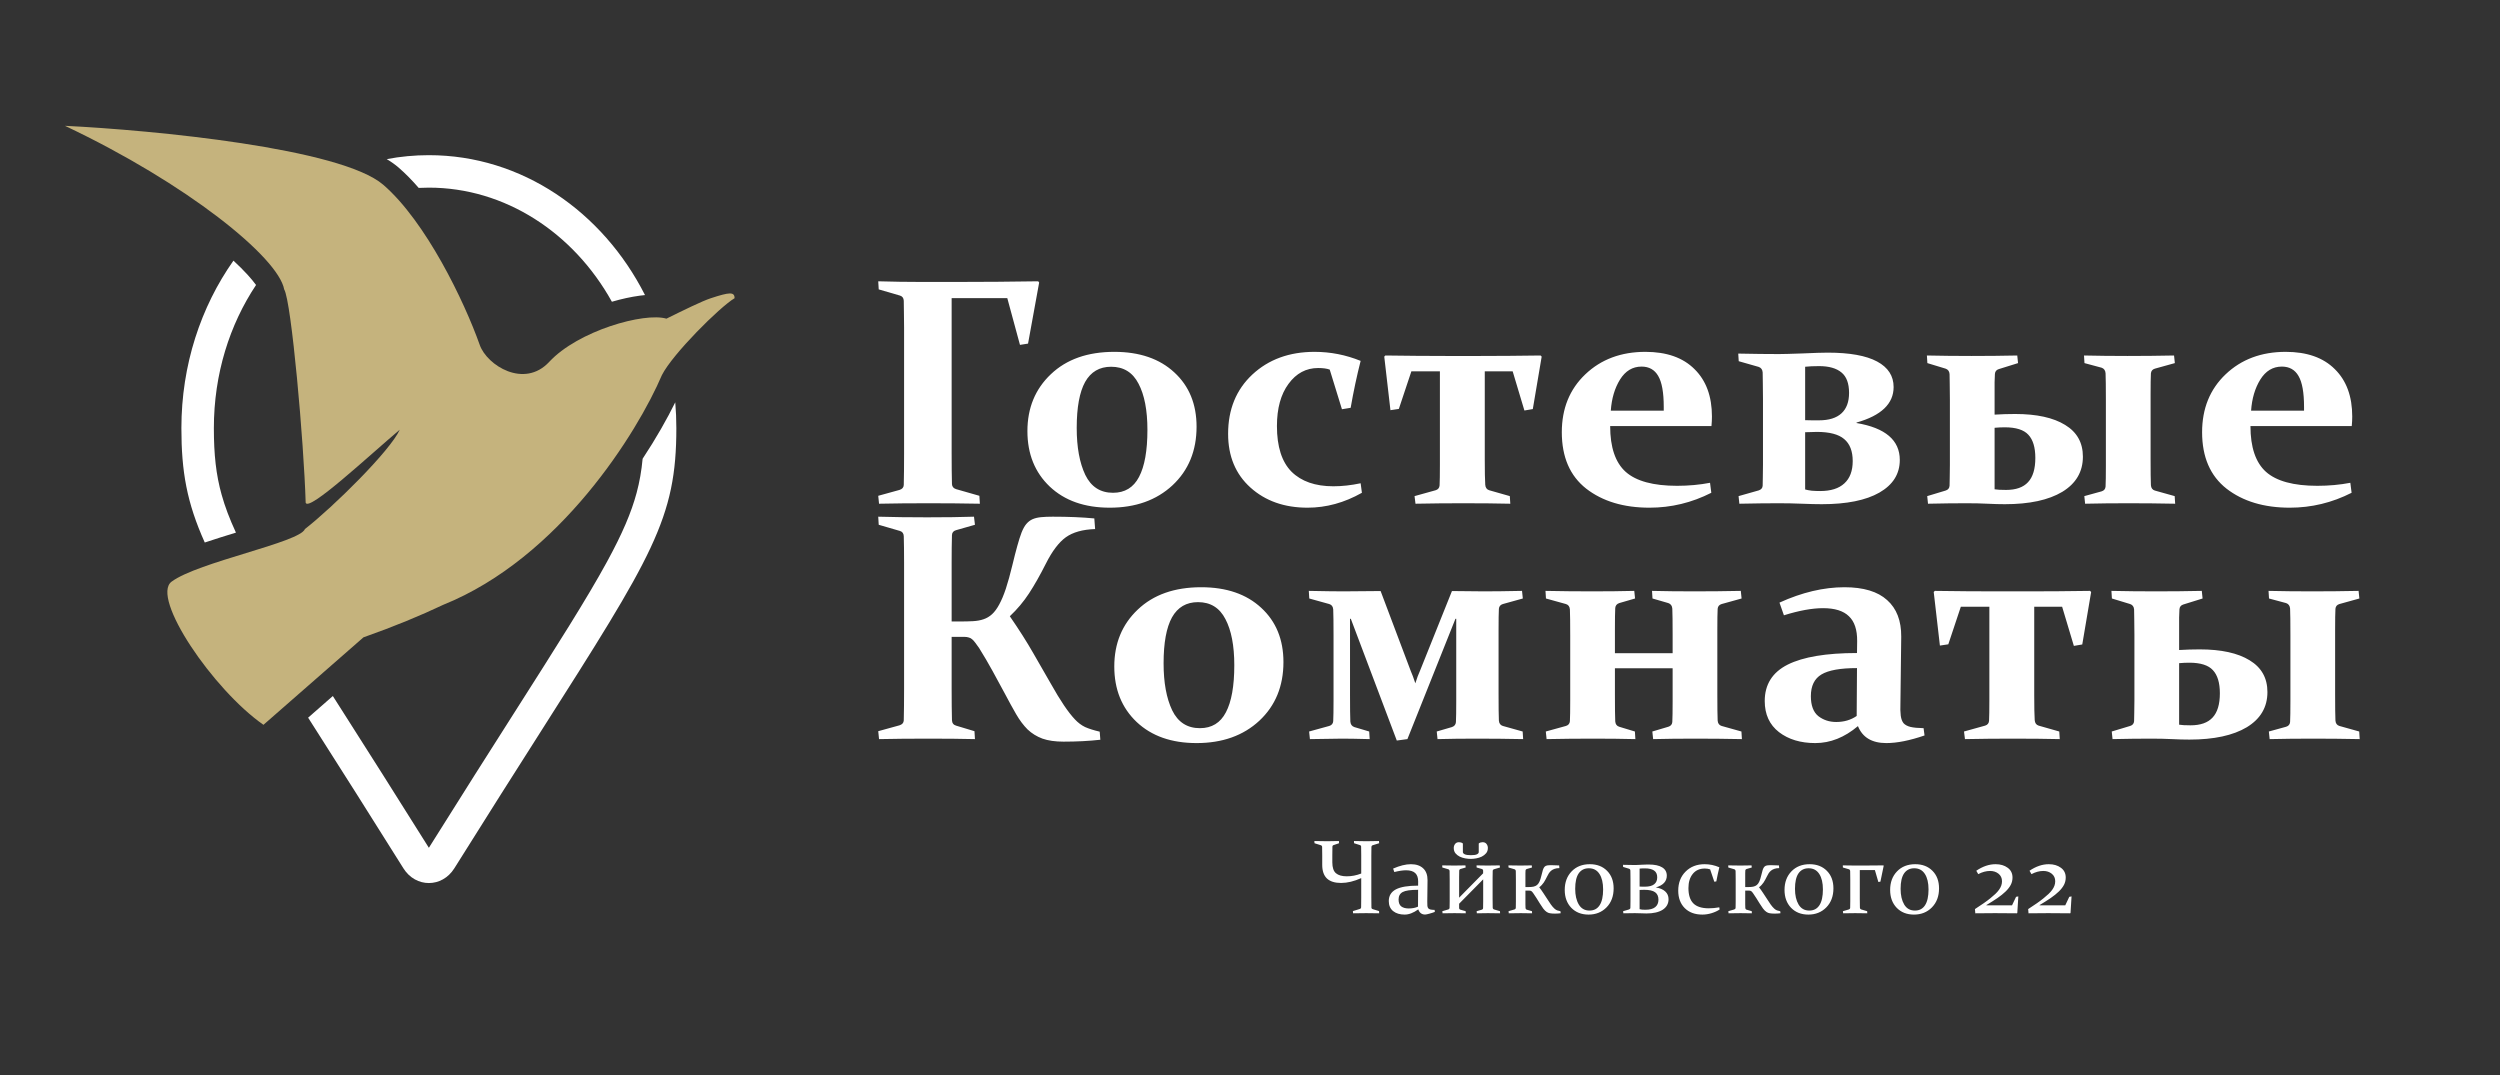
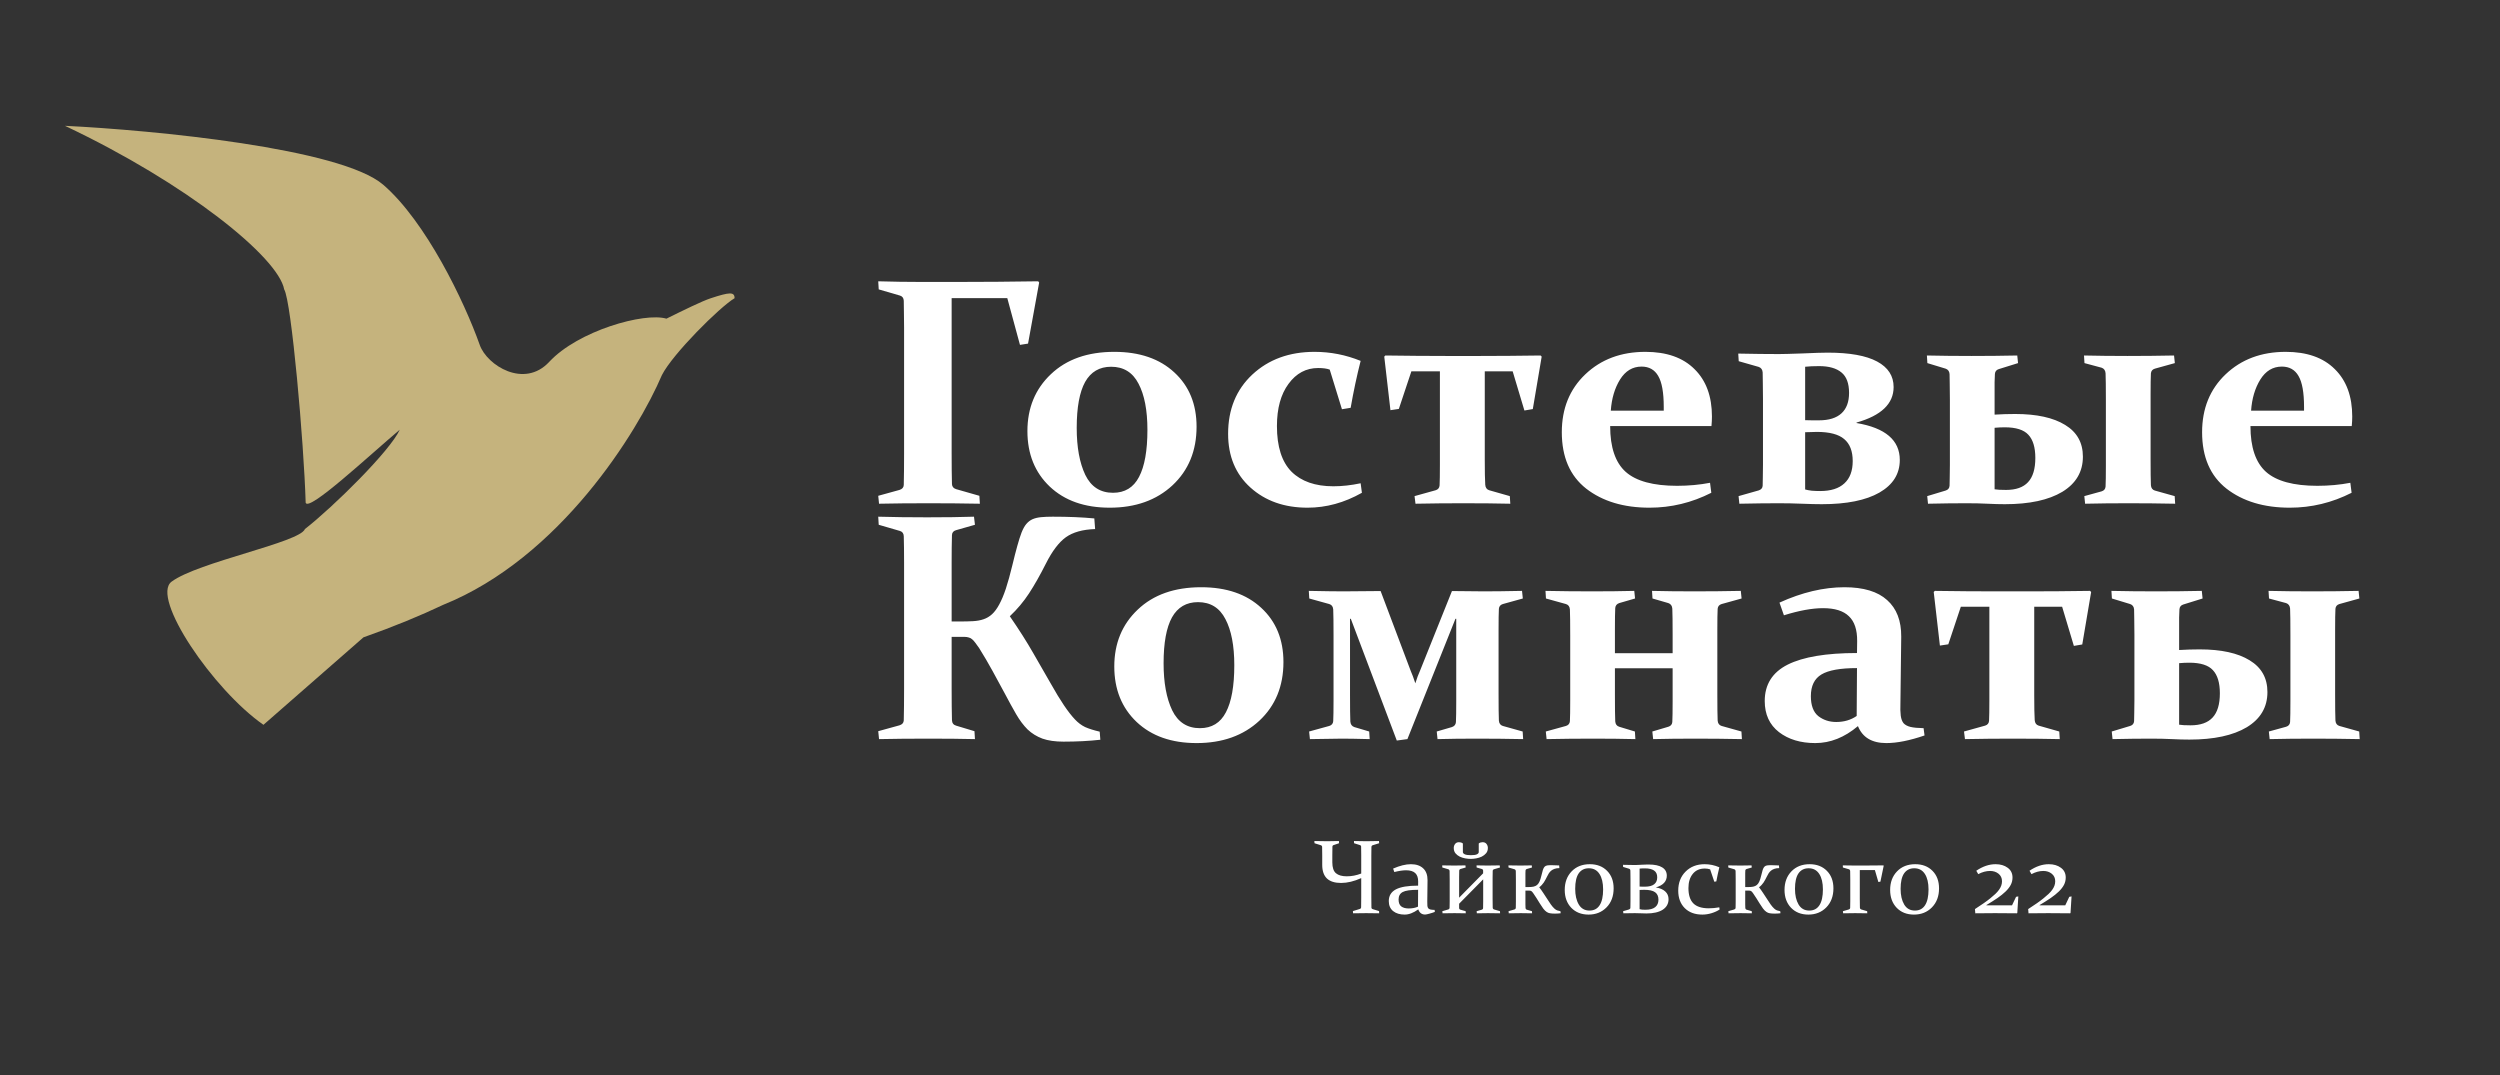
<svg xmlns="http://www.w3.org/2000/svg" width="616" height="265" viewBox="0 0 616 265" fill="none">
  <rect x="0" y="0" width="616" height="265" fill="#333333" stroke="none" />
  <path d="M328.284 210.756V212.482C328.284 213.76 328.581 214.653 329.173 215.161C329.774 215.669 330.667 215.923 331.852 215.923C333.045 215.923 334.23 215.694 335.406 215.237V210.756C335.406 209.935 335.398 209.22 335.381 208.61C335.373 208.399 335.262 208.268 335.051 208.217L333.642 207.772L333.616 207.227C334.64 207.26 335.66 207.277 336.676 207.277C337.683 207.277 338.716 207.26 339.774 207.227L339.824 207.772L338.225 208.268C338.03 208.335 337.929 208.479 337.92 208.699C337.903 209.258 337.895 209.96 337.895 210.807V221.103C337.895 222.101 337.903 222.943 337.92 223.629C337.929 223.824 338.043 223.955 338.263 224.022L339.799 224.492L339.824 225.038C338.707 225.013 337.641 225 336.625 225C335.618 225 334.543 225.013 333.401 225.038L333.35 224.492L335.051 223.972C335.262 223.904 335.373 223.76 335.381 223.54C335.398 222.914 335.406 222.101 335.406 221.103V216.367C333.637 217.163 331.983 217.561 330.443 217.561C328.894 217.561 327.73 217.192 326.951 216.456C326.181 215.711 325.796 214.594 325.796 213.104V210.807C325.796 209.96 325.788 209.258 325.771 208.699C325.762 208.479 325.661 208.335 325.466 208.268L323.892 207.772L323.866 207.227C324.958 207.26 326.008 207.277 327.015 207.277C328.022 207.277 328.983 207.26 329.897 207.227L329.947 207.772L328.64 208.217C328.428 208.268 328.318 208.399 328.31 208.61C328.293 209.22 328.284 209.935 328.284 210.756ZM349.421 219.249C347.568 219.249 346.303 219.431 345.626 219.795C344.949 220.159 344.61 220.772 344.61 221.636C344.61 222.44 344.834 223.011 345.283 223.35C345.731 223.68 346.341 223.845 347.111 223.845C347.983 223.845 348.744 223.697 349.396 223.4L349.421 219.249ZM343.264 214.019C344.915 213.299 346.375 212.939 347.644 212.939C348.939 212.939 349.946 213.278 350.666 213.955C351.393 214.632 351.753 215.61 351.745 216.888L351.681 222.169C351.673 222.601 351.681 222.948 351.707 223.21C351.74 223.472 351.817 223.675 351.935 223.819C352.062 223.955 352.248 224.052 352.494 224.111C352.739 224.162 353.069 224.192 353.484 224.2L353.547 224.695C353.184 224.839 352.739 224.983 352.214 225.127C351.69 225.271 351.334 225.343 351.148 225.343C350.327 225.343 349.764 224.92 349.46 224.073C348.275 224.928 347.157 225.355 346.108 225.355C344.932 225.355 343.984 225.068 343.264 224.492C342.553 223.908 342.198 223.087 342.198 222.029C342.198 220.726 342.778 219.765 343.937 219.147C345.105 218.53 346.933 218.221 349.421 218.221L349.434 217.23C349.443 216.283 349.201 215.58 348.711 215.123C348.22 214.666 347.466 214.438 346.451 214.438C345.681 214.438 344.716 214.581 343.556 214.869L343.264 214.019ZM359.526 223.705C359.526 223.934 359.636 224.082 359.857 224.149L361.139 224.518L361.164 225.038C360.132 225.013 359.213 225 358.409 225C357.571 225 356.585 225.013 355.451 225.038L355.388 224.518L356.86 224.086C357.055 224.018 357.161 223.887 357.178 223.692C357.195 223.362 357.203 222.808 357.203 222.029V216.735C357.203 215.72 357.195 215.017 357.178 214.628C357.161 214.399 357.055 214.251 356.86 214.184L355.388 213.752L355.362 213.231C356.53 213.257 357.529 213.27 358.358 213.27C359.171 213.27 360.081 213.257 361.088 213.231L361.139 213.752L359.869 214.12C359.675 214.188 359.569 214.319 359.552 214.514C359.535 214.844 359.526 215.398 359.526 216.177V221.191L365.442 215.187V214.564C365.442 214.336 365.337 214.188 365.125 214.12L363.843 213.752L363.817 213.231C364.85 213.257 365.768 213.27 366.572 213.27C367.41 213.27 368.396 213.257 369.53 213.231L369.594 213.752L368.121 214.184C367.927 214.251 367.821 214.382 367.804 214.577C367.787 214.907 367.778 215.462 367.778 216.24V221.534C367.778 222.55 367.787 223.252 367.804 223.642C367.821 223.87 367.927 224.018 368.121 224.086L369.594 224.518L369.619 225.038C368.451 225.013 367.457 225 366.636 225C365.815 225 364.901 225.013 363.894 225.038L363.843 224.518L365.112 224.149C365.307 224.082 365.413 223.951 365.43 223.756C365.447 223.434 365.455 222.88 365.455 222.093V216.672L359.526 222.677V223.705ZM364.363 207.836C364.516 207.709 364.672 207.624 364.833 207.582C365.002 207.54 365.167 207.519 365.328 207.519C365.743 207.519 366.06 207.662 366.28 207.95C366.5 208.238 366.61 208.568 366.61 208.94C366.61 209.465 366.462 209.901 366.166 210.248C365.878 210.587 365.523 210.862 365.1 211.073C364.677 211.276 364.219 211.42 363.729 211.505C363.238 211.59 362.789 211.632 362.383 211.632C361.977 211.632 361.528 211.59 361.037 211.505C360.555 211.42 360.102 211.276 359.679 211.073C359.256 210.862 358.904 210.587 358.625 210.248C358.346 209.901 358.206 209.465 358.206 208.94C358.206 208.568 358.316 208.238 358.536 207.95C358.756 207.662 359.074 207.519 359.488 207.519C359.649 207.519 359.81 207.54 359.971 207.582C360.14 207.624 360.301 207.709 360.453 207.836V209.956C360.453 210.168 360.61 210.35 360.923 210.502C361.236 210.646 361.74 210.718 362.434 210.718C363.128 210.718 363.623 210.646 363.919 210.502C364.215 210.35 364.363 210.168 364.363 209.956V207.836ZM375.865 221.598C375.865 222.105 375.865 222.537 375.865 222.893C375.873 223.24 375.882 223.51 375.89 223.705C375.907 223.942 376.013 224.09 376.208 224.149L377.477 224.518L377.503 225.038C376.47 225.013 375.543 225 374.722 225C373.876 225 372.89 225.013 371.764 225.038L371.701 224.518L373.173 224.086C373.377 224.01 373.482 223.879 373.491 223.692C373.499 223.523 373.503 223.307 373.503 223.045C373.512 222.774 373.516 222.436 373.516 222.029V216.723C373.516 216.215 373.512 215.787 373.503 215.44C373.503 215.093 373.499 214.823 373.491 214.628C373.474 214.408 373.368 214.26 373.173 214.184L371.701 213.752L371.675 213.231C372.826 213.257 373.825 213.27 374.671 213.27C375.501 213.27 376.419 213.257 377.426 213.231L377.477 213.752L376.208 214.12C376.004 214.196 375.899 214.327 375.89 214.514C375.882 214.683 375.873 214.903 375.865 215.174C375.865 215.436 375.865 215.771 375.865 216.177V218.576H376.563C377.062 218.576 377.486 218.542 377.833 218.475C378.188 218.398 378.484 218.263 378.721 218.068C378.967 217.865 379.17 217.582 379.331 217.218C379.5 216.854 379.652 216.38 379.788 215.796C379.932 215.178 380.058 214.696 380.169 214.349C380.287 213.993 380.427 213.731 380.587 213.562C380.757 213.392 380.968 213.286 381.222 213.244C381.485 213.202 381.827 213.181 382.251 213.181C382.75 213.181 383.393 213.202 384.18 213.244L384.231 213.904C383.766 213.904 383.372 213.964 383.05 214.082C382.729 214.192 382.454 214.34 382.225 214.526C381.997 214.713 381.802 214.928 381.641 215.174C381.489 215.419 381.349 215.673 381.222 215.936C381.087 216.206 380.951 216.469 380.816 216.723C380.689 216.968 380.549 217.205 380.397 217.434C380.245 217.654 380.075 217.865 379.889 218.068C379.703 218.271 379.496 218.458 379.267 218.627C379.606 219.059 379.94 219.528 380.27 220.036C380.609 220.535 380.926 221.018 381.222 221.483C381.544 221.991 381.849 222.452 382.136 222.867C382.433 223.282 382.725 223.62 383.012 223.883C383.241 224.086 383.465 224.23 383.685 224.314C383.914 224.391 384.184 224.463 384.498 224.53L384.548 225.025C384.345 225.059 384.125 225.08 383.888 225.089C383.66 225.106 383.414 225.114 383.152 225.114C382.881 225.114 382.644 225.106 382.441 225.089C382.246 225.08 382.069 225.059 381.908 225.025C381.755 225 381.616 224.962 381.489 224.911C381.362 224.852 381.235 224.784 381.108 224.708C380.82 224.522 380.532 224.238 380.245 223.857C379.965 223.477 379.678 223.045 379.381 222.562C379.136 222.156 378.882 221.746 378.62 221.331C378.366 220.908 378.091 220.493 377.794 220.087C377.718 219.977 377.646 219.884 377.579 219.808C377.519 219.723 377.452 219.655 377.376 219.604C377.308 219.545 377.223 219.503 377.122 219.478C377.029 219.452 376.906 219.439 376.753 219.439H375.865V221.598ZM388.128 219.008C388.128 220.59 388.424 221.881 389.017 222.88C389.609 223.87 390.489 224.365 391.657 224.365C392.749 224.365 393.578 223.929 394.146 223.058C394.721 222.177 395.009 220.878 395.009 219.16C395.009 217.544 394.708 216.27 394.107 215.339C393.507 214.408 392.635 213.942 391.492 213.942C390.409 213.942 389.575 214.361 388.991 215.199C388.416 216.037 388.128 217.307 388.128 219.008ZM397.599 218.894C397.599 220.823 397.015 222.385 395.847 223.578C394.687 224.763 393.21 225.355 391.416 225.355C389.664 225.355 388.246 224.797 387.163 223.68C386.088 222.554 385.551 221.086 385.551 219.274C385.551 217.412 386.114 215.893 387.239 214.717C388.373 213.532 389.871 212.939 391.733 212.939C393.494 212.939 394.911 213.485 395.986 214.577C397.061 215.66 397.599 217.099 397.599 218.894ZM402.854 225C402.075 225 401.123 225.013 399.998 225.038L399.934 224.518L401.407 224.086C401.61 224.01 401.716 223.879 401.724 223.692C401.733 223.523 401.737 223.303 401.737 223.032C401.745 222.761 401.75 222.427 401.75 222.029V216.608C401.75 216.101 401.745 215.673 401.737 215.326C401.737 214.971 401.733 214.696 401.724 214.501C401.707 214.272 401.601 214.124 401.407 214.057L399.934 213.612L399.909 213.092C401.068 213.126 402.067 213.143 402.905 213.143C403.083 213.143 403.311 213.134 403.59 213.117C403.87 213.1 404.208 213.083 404.606 213.066C405.004 213.049 405.334 213.037 405.596 213.028C405.859 213.02 406.062 213.016 406.206 213.016C407.704 213.016 408.825 213.253 409.57 213.727C410.323 214.192 410.7 214.869 410.7 215.758C410.7 217.171 409.798 218.14 407.996 218.665C408.986 218.817 409.756 219.143 410.306 219.643C410.856 220.142 411.131 220.781 411.131 221.56C411.131 222.668 410.649 223.536 409.684 224.162C408.728 224.771 407.395 225.076 405.685 225.076C405.313 225.076 404.881 225.063 404.39 225.038C403.899 225.013 403.387 225 402.854 225ZM403.997 219.287V224.022C404.174 224.073 404.386 224.111 404.631 224.137C404.885 224.154 405.156 224.162 405.444 224.162C406.493 224.162 407.289 223.951 407.831 223.527C408.372 223.096 408.643 222.482 408.643 221.687C408.643 220.857 408.368 220.243 407.818 219.846C407.268 219.448 406.375 219.249 405.139 219.249C404.961 219.249 404.775 219.253 404.581 219.262C404.386 219.27 404.191 219.279 403.997 219.287ZM403.997 218.449C404.225 218.466 404.454 218.475 404.682 218.475C404.919 218.475 405.143 218.475 405.355 218.475C406.337 218.475 407.077 218.28 407.577 217.891C408.084 217.501 408.338 216.93 408.338 216.177C408.338 215.398 408.076 214.835 407.551 214.488C407.035 214.141 406.294 213.968 405.33 213.968C405.101 213.968 404.873 213.972 404.644 213.98C404.416 213.989 404.2 214.002 403.997 214.019V218.449ZM423.712 224.099C423.187 224.454 422.535 224.755 421.757 225C420.987 225.237 420.221 225.355 419.459 225.355C417.631 225.355 416.184 224.822 415.117 223.756C414.051 222.681 413.518 221.251 413.518 219.465C413.518 217.527 414.123 215.957 415.333 214.755C416.543 213.545 418.109 212.939 420.03 212.939C421.274 212.939 422.48 213.193 423.648 213.701C423.369 214.835 423.119 215.995 422.899 217.18L422.404 217.256L421.376 214.209C420.987 214.074 420.547 214.006 420.056 214.006C418.795 214.006 417.809 214.446 417.098 215.326C416.387 216.206 416.031 217.37 416.031 218.817C416.031 220.519 416.433 221.775 417.237 222.588C418.041 223.4 419.315 223.807 421.059 223.807C421.863 223.807 422.722 223.726 423.636 223.565L423.712 224.099ZM430.021 221.598C430.021 222.105 430.021 222.537 430.021 222.893C430.029 223.24 430.038 223.51 430.046 223.705C430.063 223.942 430.169 224.09 430.364 224.149L431.633 224.518L431.659 225.038C430.626 225.013 429.699 225 428.878 225C428.032 225 427.046 225.013 425.92 225.038L425.857 224.518L427.33 224.086C427.533 224.01 427.638 223.879 427.647 223.692C427.655 223.523 427.66 223.307 427.66 223.045C427.668 222.774 427.672 222.436 427.672 222.029V216.723C427.672 216.215 427.668 215.787 427.66 215.44C427.66 215.093 427.655 214.823 427.647 214.628C427.63 214.408 427.524 214.26 427.33 214.184L425.857 213.752L425.832 213.231C426.983 213.257 427.981 213.27 428.828 213.27C429.657 213.27 430.575 213.257 431.583 213.231L431.633 213.752L430.364 214.12C430.161 214.196 430.055 214.327 430.046 214.514C430.038 214.683 430.029 214.903 430.021 215.174C430.021 215.436 430.021 215.771 430.021 216.177V218.576H430.719C431.219 218.576 431.642 218.542 431.989 218.475C432.344 218.398 432.64 218.263 432.877 218.068C433.123 217.865 433.326 217.582 433.487 217.218C433.656 216.854 433.808 216.38 433.944 215.796C434.088 215.178 434.215 214.696 434.325 214.349C434.443 213.993 434.583 213.731 434.744 213.562C434.913 213.392 435.124 213.286 435.378 213.244C435.641 213.202 435.984 213.181 436.407 213.181C436.906 213.181 437.549 213.202 438.336 213.244L438.387 213.904C437.922 213.904 437.528 213.964 437.207 214.082C436.885 214.192 436.61 214.34 436.381 214.526C436.153 214.713 435.958 214.928 435.797 215.174C435.645 215.419 435.505 215.673 435.378 215.936C435.243 216.206 435.108 216.469 434.972 216.723C434.845 216.968 434.706 217.205 434.553 217.434C434.401 217.654 434.232 217.865 434.045 218.068C433.859 218.271 433.652 218.458 433.423 218.627C433.762 219.059 434.096 219.528 434.426 220.036C434.765 220.535 435.082 221.018 435.378 221.483C435.7 221.991 436.005 222.452 436.292 222.867C436.589 223.282 436.881 223.62 437.168 223.883C437.397 224.086 437.621 224.23 437.841 224.314C438.07 224.391 438.341 224.463 438.654 224.53L438.705 225.025C438.501 225.059 438.281 225.08 438.044 225.089C437.816 225.106 437.57 225.114 437.308 225.114C437.037 225.114 436.8 225.106 436.597 225.089C436.402 225.08 436.225 225.059 436.064 225.025C435.912 225 435.772 224.962 435.645 224.911C435.518 224.852 435.391 224.784 435.264 224.708C434.976 224.522 434.689 224.238 434.401 223.857C434.122 223.477 433.834 223.045 433.538 222.562C433.292 222.156 433.038 221.746 432.776 221.331C432.522 220.908 432.247 220.493 431.951 220.087C431.874 219.977 431.803 219.884 431.735 219.808C431.676 219.723 431.608 219.655 431.532 219.604C431.464 219.545 431.379 219.503 431.278 219.478C431.185 219.452 431.062 219.439 430.91 219.439H430.021V221.598ZM442.284 219.008C442.284 220.59 442.58 221.881 443.173 222.88C443.765 223.87 444.645 224.365 445.813 224.365C446.905 224.365 447.735 223.929 448.302 223.058C448.877 222.177 449.165 220.878 449.165 219.16C449.165 217.544 448.865 216.27 448.264 215.339C447.663 214.408 446.791 213.942 445.648 213.942C444.565 213.942 443.731 214.361 443.147 215.199C442.572 216.037 442.284 217.307 442.284 219.008ZM451.755 218.894C451.755 220.823 451.171 222.385 450.003 223.578C448.843 224.763 447.367 225.355 445.572 225.355C443.82 225.355 442.403 224.797 441.319 223.68C440.244 222.554 439.707 221.086 439.707 219.274C439.707 217.412 440.27 215.893 441.395 214.717C442.53 213.532 444.028 212.939 445.89 212.939C447.65 212.939 449.068 213.485 450.143 214.577C451.217 215.66 451.755 217.099 451.755 218.894ZM458.254 221.534C458.254 222.55 458.263 223.252 458.28 223.642C458.297 223.87 458.402 224.018 458.597 224.086L460.07 224.518L460.095 225.038C458.927 225.013 457.933 225 457.112 225C456.274 225 455.288 225.013 454.154 225.038L454.09 224.518L455.563 224.086C455.758 224.018 455.863 223.887 455.88 223.692C455.897 223.362 455.906 222.808 455.906 222.029V216.735C455.906 215.72 455.897 215.017 455.88 214.628C455.863 214.399 455.758 214.251 455.563 214.184L454.09 213.752L454.065 213.231C455.233 213.257 456.232 213.27 457.061 213.27H459.384C460.84 213.27 462.401 213.257 464.069 213.231L464.145 213.32L463.332 217.243L462.825 217.319L461.974 214.387H458.254V221.534ZM468.309 219.008C468.309 220.59 468.605 221.881 469.197 222.88C469.79 223.87 470.67 224.365 471.838 224.365C472.93 224.365 473.759 223.929 474.326 223.058C474.902 222.177 475.189 220.878 475.189 219.16C475.189 217.544 474.889 216.27 474.288 215.339C473.687 214.408 472.815 213.942 471.673 213.942C470.589 213.942 469.756 214.361 469.172 215.199C468.596 216.037 468.309 217.307 468.309 219.008ZM477.779 218.894C477.779 220.823 477.195 222.385 476.027 223.578C474.868 224.763 473.391 225.355 471.597 225.355C469.845 225.355 468.427 224.797 467.344 223.68C466.269 222.554 465.731 221.086 465.731 219.274C465.731 217.412 466.294 215.893 467.42 214.717C468.554 213.532 470.052 212.939 471.914 212.939C473.674 212.939 475.092 213.485 476.167 214.577C477.242 215.66 477.779 217.099 477.779 218.894ZM496.758 220.976L497.316 220.874L497.062 224.949L496.974 225.038C495.247 225.013 493.44 225 491.553 225C489.801 225 488.188 225.013 486.716 225.038L486.627 223.997C487.422 223.481 488.138 223.003 488.772 222.562C489.407 222.122 489.957 221.712 490.423 221.331C490.888 220.959 491.299 220.603 491.654 220.265C492.01 219.926 492.306 219.592 492.543 219.262C492.788 218.923 492.974 218.58 493.101 218.233C493.228 217.886 493.292 217.522 493.292 217.142C493.292 216.363 493.008 215.745 492.441 215.288C491.874 214.831 491.18 214.603 490.359 214.603C489.394 214.603 488.421 214.865 487.439 215.39L486.957 214.552C488.54 213.477 490.127 212.939 491.718 212.939C492.911 212.939 493.901 213.231 494.688 213.815C495.484 214.391 495.882 215.195 495.882 216.228C495.882 216.871 495.738 217.472 495.45 218.03C495.162 218.58 494.743 219.122 494.193 219.655C493.643 220.188 492.97 220.73 492.175 221.28C491.379 221.822 490.469 222.397 489.445 223.007L489.458 223.07H495.767L496.758 220.976ZM509.871 220.976L510.43 220.874L510.176 224.949L510.087 225.038C508.361 225.013 506.554 225 504.666 225C502.914 225 501.302 225.013 499.829 225.038L499.741 223.997C500.536 223.481 501.251 223.003 501.886 222.562C502.521 222.122 503.071 221.712 503.536 221.331C504.002 220.959 504.412 220.603 504.768 220.265C505.123 219.926 505.42 219.592 505.657 219.262C505.902 218.923 506.088 218.58 506.215 218.233C506.342 217.886 506.406 217.522 506.406 217.142C506.406 216.363 506.122 215.745 505.555 215.288C504.988 214.831 504.294 214.603 503.473 214.603C502.508 214.603 501.535 214.865 500.553 215.39L500.071 214.552C501.653 213.477 503.24 212.939 504.831 212.939C506.025 212.939 507.015 213.231 507.802 213.815C508.598 214.391 508.995 215.195 508.995 216.228C508.995 216.871 508.852 217.472 508.564 218.03C508.276 218.58 507.857 219.122 507.307 219.655C506.757 220.188 506.084 220.73 505.288 221.28C504.493 221.822 503.583 222.397 502.559 223.007L502.572 223.07H508.881L509.871 220.976Z" fill="white" />
  <path d="M16 31C46.075 45.22 68.566 63.399 70.027 71.319C71.802 74.236 74.884 109.03 75.318 123.877C76.047 126.181 90.833 112.357 98.5 105.877C96.164 111.061 82.195 124.837 75.137 130.357C73.877 133.67 48.821 138.468 42.283 143.316C37.053 147.194 52.504 169.955 64.916 178.595L89.552 157.044C97.159 154.358 103.636 151.672 109.165 149.045C137.932 137.476 157.11 106.465 163.103 92.406C165.719 87.235 177.35 75.638 181 73.478C181 71.878 179.784 71.958 175.159 73.478C172.969 74.198 168.567 76.364 164.208 78.518C158.76 76.902 142.452 81.494 135.317 89.174C129.164 95.798 119.997 90.038 118.212 84.998C114.399 74.225 104.916 54.593 94.455 45.544C83.995 36.494 37.793 32.077 16 31Z" fill="#C5B37D" />
-   <path fill-rule="evenodd" clip-rule="evenodd" d="M58.135 131.236C56.545 127.798 55.419 124.79 54.614 121.914C53.227 116.952 52.696 112.023 52.696 105.49C52.696 92.121 56.592 79.982 63.089 70.221C62.548 69.476 61.845 68.618 60.963 67.653C59.987 66.585 58.837 65.438 57.52 64.223C49.483 75.616 44.696 89.936 44.696 105.49C44.696 116.17 46.025 123.819 50.455 133.676C52.965 132.83 55.616 132.01 58.135 131.236ZM82.01 171.499C82.875 172.858 83.764 174.255 84.677 175.69L84.679 175.692C90.571 184.95 97.505 195.844 105.674 208.897C113.857 195.82 120.801 184.911 126.699 175.645C137.371 158.878 144.616 147.495 149.577 138.397C153.365 131.45 155.567 126.27 156.866 121.428C157.592 118.726 158.067 116.017 158.343 113.034C161.684 107.977 164.378 103.196 166.383 99.131C166.561 101.224 166.652 103.345 166.652 105.49C166.652 127.77 160.87 136.856 133.21 180.317L133.209 180.318C127.205 189.752 120.171 200.805 111.941 213.964C108.912 218.789 102.435 218.788 99.407 213.964C91.177 200.804 84.142 189.751 78.138 180.317C77.383 179.131 76.644 177.969 75.921 176.833L82.01 171.499ZM158.929 72.705C148.499 52.138 128.558 38.234 105.674 38.234C102.135 38.234 98.666 38.567 95.291 39.205C96.373 39.851 97.355 40.542 98.213 41.285C99.918 42.761 101.573 44.456 103.168 46.301C103.999 46.257 104.835 46.234 105.674 46.234C124.374 46.234 141.314 57.3 150.771 74.349C153.142 73.655 155.477 73.144 157.634 72.854C158.057 72.797 158.49 72.747 158.929 72.705Z" fill="white" />
  <path d="M234.484 111.734C234.484 114.807 234.51 117.32 234.562 119.273C234.589 119.898 234.927 120.315 235.578 120.523L241.32 122.164L241.438 124.117C237.401 124.039 233.182 124 228.781 124C224.276 124 220.214 124.039 216.594 124.117L216.398 122.164L221.633 120.719C222.31 120.51 222.661 120.107 222.688 119.508C222.74 117.398 222.766 114.807 222.766 111.734V80.602C222.766 79.299 222.753 78.115 222.727 77.047C222.727 75.979 222.714 75.003 222.688 74.117C222.661 73.44 222.349 73.01 221.75 72.828L216.516 71.305L216.398 69.312C220.044 69.417 223.508 69.469 226.789 69.469H236.125C242.427 69.469 248.99 69.417 255.812 69.312L256.047 69.625L253.312 84.664L251.32 84.977L248.195 73.453H234.484V111.734ZM265.303 105.445C265.303 110.185 266.006 114.039 267.412 117.008C268.845 119.951 271.123 121.422 274.248 121.422C277.165 121.422 279.301 120.12 280.655 117.516C282.035 114.911 282.725 111.044 282.725 105.914C282.725 101.096 281.996 97.307 280.537 94.547C279.105 91.76 276.853 90.367 273.78 90.367C270.915 90.367 268.78 91.617 267.373 94.117C265.993 96.617 265.303 100.393 265.303 105.445ZM294.834 105.133C294.834 111.07 292.855 115.888 288.897 119.586C284.939 123.258 279.782 125.094 273.428 125.094C267.256 125.094 262.334 123.362 258.662 119.898C254.991 116.409 253.155 111.852 253.155 106.227C253.155 100.523 255.082 95.849 258.936 92.203C262.79 88.531 267.998 86.695 274.561 86.695C280.785 86.695 285.72 88.388 289.366 91.773C293.011 95.133 294.834 99.586 294.834 105.133ZM335.575 121.422C331.252 123.87 326.786 125.094 322.177 125.094C316.473 125.094 311.786 123.44 308.114 120.133C304.442 116.826 302.606 112.411 302.606 106.891C302.606 100.875 304.598 96.005 308.583 92.281C312.593 88.557 317.697 86.695 323.895 86.695C327.828 86.695 331.617 87.438 335.262 88.922C334.325 92.594 333.505 96.448 332.802 100.484L330.653 100.836L327.645 91.07C326.942 90.81 325.992 90.68 324.794 90.68C321.825 90.68 319.39 91.982 317.489 94.586C315.588 97.164 314.637 100.628 314.637 104.977C314.637 110.055 315.835 113.805 318.231 116.227C320.653 118.622 324.091 119.82 328.544 119.82C330.679 119.82 332.919 119.573 335.262 119.078L335.575 121.422ZM344.675 100.758L342.605 101.07L341.081 87.867L341.355 87.594C346.823 87.672 351.784 87.711 356.238 87.711H364.753C369.232 87.711 374.18 87.672 379.597 87.594L379.87 87.867L377.683 100.797L375.613 101.148L372.722 91.5H365.847V113.297C365.847 116.188 365.886 118.232 365.964 119.43C366.016 120.159 366.342 120.615 366.941 120.797L372.019 122.242L372.136 124.117C368.829 124.039 364.935 124 360.456 124C356.576 124 352.683 124.039 348.777 124.117L348.542 122.242L353.738 120.797C354.336 120.615 354.662 120.224 354.714 119.625C354.766 118.609 354.792 116.891 354.792 114.469V91.5H347.761L344.675 100.758ZM421.666 121.422C416.848 123.87 411.77 125.094 406.431 125.094C400.077 125.094 394.882 123.531 390.845 120.406C386.835 117.255 384.83 112.62 384.83 106.5C384.83 100.667 386.757 95.914 390.611 92.242C394.491 88.544 399.426 86.695 405.416 86.695C410.65 86.695 414.686 88.115 417.525 90.953C420.39 93.766 421.822 97.659 421.822 102.633C421.822 103.388 421.783 104.169 421.705 104.977H396.744C396.744 110.211 398.02 113.974 400.572 116.266C403.15 118.557 407.369 119.703 413.228 119.703C416.067 119.703 418.775 119.456 421.353 118.961L421.666 121.422ZM409.947 101.188V100.25C409.947 96.708 409.491 94.169 408.58 92.633C407.694 91.096 406.327 90.328 404.478 90.328C402.265 90.328 400.494 91.396 399.166 93.531C397.864 95.641 397.108 98.193 396.9 101.188H409.947ZM438.266 124C435.557 124 432.328 124.039 428.578 124.117L428.383 122.242L433.344 120.836C433.969 120.628 434.294 120.237 434.32 119.664C434.346 119.143 434.359 118.466 434.359 117.633C434.385 116.799 434.398 115.745 434.398 114.469V98.297C434.398 96.708 434.385 95.38 434.359 94.312C434.359 93.219 434.346 92.372 434.32 91.773C434.268 91.07 433.943 90.615 433.344 90.406L428.422 89L428.305 87.125C432.133 87.203 435.479 87.242 438.344 87.242C439.281 87.242 441.208 87.19 444.125 87.086C447.042 86.956 449.112 86.891 450.336 86.891C455.753 86.891 459.815 87.62 462.523 89.078C465.232 90.537 466.586 92.633 466.586 95.367C466.586 99.482 463.539 102.398 457.445 104.117V104.234C464.555 105.432 468.109 108.466 468.109 113.336C468.109 116.773 466.43 119.456 463.07 121.383C459.737 123.284 455.01 124.234 448.891 124.234C447.536 124.234 445.909 124.195 444.008 124.117C442.107 124.039 440.193 124 438.266 124ZM444.789 106.5V120.602C445.232 120.732 445.779 120.836 446.43 120.914C447.081 120.966 447.771 120.992 448.5 120.992C451.104 120.992 453.083 120.367 454.438 119.117C455.818 117.867 456.508 116.031 456.508 113.609C456.508 111.161 455.805 109.352 454.398 108.18C453.018 107.008 450.779 106.422 447.68 106.422C447.237 106.422 446.768 106.435 446.273 106.461C445.779 106.461 445.284 106.474 444.789 106.5ZM444.789 103.531C445.388 103.557 445.974 103.57 446.547 103.57C447.12 103.57 447.667 103.57 448.188 103.57C450.635 103.57 452.484 102.997 453.734 101.852C454.984 100.706 455.609 99.026 455.609 96.812C455.609 94.469 454.984 92.789 453.734 91.773C452.484 90.732 450.648 90.211 448.227 90.211C446.872 90.211 445.727 90.263 444.789 90.367V103.531ZM529.983 119.547C530.035 120.25 530.36 120.693 530.959 120.875L535.842 122.242L535.959 124.117C532.105 124.039 528.277 124 524.475 124C520.647 124 517.079 124.039 513.772 124.117L513.577 122.242L517.834 121.07C518.433 120.888 518.759 120.497 518.811 119.898C518.863 118.883 518.889 117.177 518.889 114.781V98.453C518.889 95.328 518.863 93.167 518.811 91.969C518.759 91.266 518.433 90.81 517.834 90.602L513.616 89.469L513.498 87.594C516.884 87.672 520.452 87.711 524.202 87.711C528.082 87.711 531.91 87.672 535.686 87.594L535.881 89.469L530.959 90.836C530.36 91.018 530.035 91.409 529.983 92.008C529.931 93.023 529.905 94.729 529.905 97.125V113.062C529.905 116.161 529.931 118.323 529.983 119.547ZM497.053 87.594L497.248 89.469L492.483 90.953C491.91 91.135 491.597 91.526 491.545 92.125C491.519 92.646 491.493 93.323 491.467 94.156C491.467 94.963 491.467 95.953 491.467 97.125V102.164C493.186 102.06 494.879 102.008 496.545 102.008C501.832 102.008 505.933 102.906 508.85 104.703C511.767 106.474 513.225 109.078 513.225 112.516C513.225 116.24 511.532 119.13 508.147 121.188C504.761 123.219 500.048 124.234 494.006 124.234C492.678 124.234 491.246 124.195 489.709 124.117C488.199 124.039 486.467 124 484.514 124C481.676 124 478.524 124.039 475.061 124.117L474.866 122.242L479.397 120.875C479.996 120.693 480.321 120.302 480.373 119.703C480.399 119.182 480.413 118.505 480.413 117.672C480.439 116.839 480.452 115.81 480.452 114.586V98.453C480.452 96.891 480.439 95.588 480.413 94.547C480.413 93.505 480.399 92.711 480.373 92.164C480.321 91.487 479.996 91.044 479.397 90.836L474.905 89.469L474.788 87.594C478.329 87.672 482.001 87.711 485.803 87.711C489.657 87.711 493.407 87.672 497.053 87.594ZM491.467 105.406V120.562C492.04 120.667 492.978 120.719 494.28 120.719C496.728 120.719 498.538 120.081 499.709 118.805C500.907 117.529 501.506 115.536 501.506 112.828C501.506 110.25 500.933 108.349 499.788 107.125C498.668 105.901 496.728 105.289 493.967 105.289C493.16 105.289 492.327 105.328 491.467 105.406ZM579.434 121.422C574.617 123.87 569.539 125.094 564.2 125.094C557.846 125.094 552.651 123.531 548.614 120.406C544.604 117.255 542.598 112.62 542.598 106.5C542.598 100.667 544.526 95.914 548.38 92.242C552.26 88.544 557.195 86.695 563.184 86.695C568.419 86.695 572.455 88.115 575.294 90.953C578.158 93.766 579.591 97.659 579.591 102.633C579.591 103.388 579.552 104.169 579.473 104.977H554.513C554.513 110.211 555.789 113.974 558.341 116.266C560.919 118.557 565.138 119.703 570.997 119.703C573.835 119.703 576.544 119.456 579.122 118.961L579.434 121.422ZM567.716 101.188V100.25C567.716 96.708 567.26 94.169 566.348 92.633C565.463 91.096 564.096 90.328 562.247 90.328C560.033 90.328 558.263 91.396 556.934 93.531C555.632 95.641 554.877 98.193 554.669 101.188H567.716ZM234.484 153.133H236.555C237.727 153.133 238.794 153.107 239.758 153.055C240.721 153.003 241.581 152.846 242.336 152.586C243.117 152.326 243.82 151.909 244.445 151.336C245.07 150.763 245.656 149.969 246.203 148.953C246.776 147.911 247.323 146.609 247.844 145.047C248.365 143.458 248.898 141.531 249.445 139.266C249.888 137.417 250.292 135.841 250.656 134.539C251.021 133.211 251.372 132.104 251.711 131.219C252.076 130.307 252.466 129.604 252.883 129.109C253.326 128.589 253.833 128.198 254.406 127.938C255.005 127.677 255.708 127.508 256.516 127.43C257.323 127.352 258.286 127.312 259.406 127.312C263.286 127.312 266.698 127.456 269.641 127.742L269.836 130.359C266.763 130.464 264.354 131.141 262.609 132.391C260.891 133.641 259.263 135.789 257.727 138.836C256.268 141.727 254.875 144.188 253.547 146.219C252.219 148.25 250.643 150.125 248.82 151.844C251.086 155.125 253.013 158.159 254.602 160.945C256.216 163.706 257.661 166.219 258.938 168.484C261.255 172.625 263.234 175.555 264.875 177.273C265.63 178.081 266.464 178.706 267.375 179.148C268.312 179.565 269.51 179.943 270.969 180.281L271.125 182.273C268.312 182.586 265.292 182.742 262.062 182.742C260.005 182.742 258.273 182.495 256.867 182C255.461 181.479 254.237 180.724 253.195 179.734C252.18 178.719 251.242 177.469 250.383 175.984C249.523 174.5 248.573 172.768 247.531 170.789C246.568 168.992 245.578 167.169 244.562 165.32C243.547 163.471 242.44 161.583 241.242 159.656C240.878 159.135 240.565 158.706 240.305 158.367C240.044 158.003 239.784 157.716 239.523 157.508C239.289 157.299 239.016 157.156 238.703 157.078C238.391 156.974 238.026 156.922 237.609 156.922H234.484V169.734C234.484 172.807 234.51 175.372 234.562 177.43C234.589 178.159 234.927 178.615 235.578 178.797L240.109 180.164L240.227 182.117C236.997 182.039 233.182 182 228.781 182C224.276 182 220.214 182.039 216.594 182.117L216.398 180.164L221.633 178.719C222.31 178.51 222.661 178.107 222.688 177.508C222.74 175.398 222.766 172.807 222.766 169.734V138.602C222.766 135.997 222.74 133.836 222.688 132.117C222.661 131.44 222.349 131.01 221.75 130.828L216.516 129.305L216.398 127.312C220.018 127.417 224.029 127.469 228.43 127.469C232.961 127.469 236.815 127.417 239.992 127.312L240.227 129.305L235.578 130.633C234.927 130.815 234.589 131.219 234.562 131.844C234.51 133.719 234.484 135.919 234.484 138.445V153.133ZM286.709 163.445C286.709 168.185 287.412 172.039 288.819 175.008C290.251 177.951 292.53 179.422 295.655 179.422C298.571 179.422 300.707 178.12 302.061 175.516C303.441 172.911 304.131 169.044 304.131 163.914C304.131 159.096 303.402 155.307 301.944 152.547C300.511 149.76 298.259 148.367 295.186 148.367C292.321 148.367 290.186 149.617 288.78 152.117C287.399 154.617 286.709 158.393 286.709 163.445ZM316.241 163.133C316.241 169.07 314.261 173.888 310.303 177.586C306.345 181.258 301.189 183.094 294.834 183.094C288.662 183.094 283.741 181.362 280.069 177.898C276.397 174.409 274.561 169.852 274.561 164.227C274.561 158.523 276.488 153.849 280.342 150.203C284.196 146.531 289.405 144.695 295.967 144.695C302.191 144.695 307.126 146.388 310.772 149.773C314.418 153.133 316.241 157.586 316.241 163.133ZM358.817 172.82V152.469H358.622L346.786 182.117L344.169 182.469L332.841 152.469H332.645V171.297C332.645 174.422 332.671 176.583 332.723 177.781C332.776 178.484 333.101 178.94 333.7 179.148L337.372 180.242L337.489 182.117C334.442 182.039 332.177 182 330.692 182C329.182 182 326.539 182.039 322.762 182.117L322.567 180.242L327.528 178.875C328.127 178.693 328.453 178.302 328.505 177.703C328.557 176.688 328.583 174.982 328.583 172.586V156.609C328.583 153.51 328.557 151.362 328.505 150.164C328.453 149.461 328.127 149.018 327.528 148.836L322.606 147.469L322.489 145.594C326.343 145.672 329.182 145.711 331.005 145.711C333.765 145.711 336.825 145.685 340.184 145.633L347.606 165.32C347.945 166.076 348.322 167.091 348.739 168.367C349.13 167.117 349.507 166.102 349.872 165.32L357.762 145.633C360.887 145.685 363.518 145.711 365.653 145.711C368.127 145.711 371.252 145.672 375.028 145.594L375.223 147.469L370.302 148.836C369.703 149.018 369.377 149.409 369.325 150.008C369.273 151.023 369.247 152.729 369.247 155.125V171.062C369.247 174.161 369.273 176.323 369.325 177.547C369.377 178.25 369.703 178.693 370.302 178.875L375.184 180.242L375.302 182.117C371.447 182.039 367.619 182 363.817 182C360.38 182 357.177 182.039 354.208 182.117L354.012 180.242L357.762 179.148C358.361 178.94 358.687 178.536 358.739 177.938C358.791 176.922 358.817 175.216 358.817 172.82ZM423.23 177.547C423.282 178.25 423.607 178.693 424.206 178.875L429.089 180.242L429.206 182.117C425.352 182.039 421.524 182 417.722 182C413.894 182 410.43 182.039 407.331 182.117L407.136 180.242L411.081 179.07C411.68 178.888 412.006 178.497 412.058 177.898C412.11 176.883 412.136 175.177 412.136 172.781V164.656H397.917V171.258C397.917 174.383 397.943 176.544 397.995 177.742C398.047 178.445 398.373 178.888 398.972 179.07L402.839 180.242L402.956 182.117C399.779 182.039 396.316 182 392.566 182C388.685 182 384.857 182.039 381.081 182.117L380.886 180.242L385.847 178.875C386.446 178.693 386.771 178.302 386.823 177.703C386.876 176.688 386.902 174.982 386.902 172.586V156.609C386.902 153.51 386.876 151.362 386.823 150.164C386.771 149.461 386.446 149.018 385.847 148.836L380.925 147.469L380.808 145.594C384.662 145.672 388.49 145.711 392.292 145.711C396.12 145.711 399.584 145.672 402.683 145.594L402.878 147.469L398.972 148.602C398.373 148.81 398.047 149.214 397.995 149.812C397.943 150.828 397.917 152.534 397.917 154.93V160.945H412.136V156.453C412.136 153.328 412.11 151.167 412.058 149.969C412.006 149.266 411.68 148.81 411.081 148.602L407.175 147.469L407.058 145.594C410.235 145.672 413.698 145.711 417.448 145.711C421.329 145.711 425.157 145.672 428.933 145.594L429.128 147.469L424.206 148.836C423.607 149.018 423.282 149.409 423.23 150.008C423.178 151.023 423.152 152.729 423.152 155.125V171.062C423.152 174.161 423.178 176.323 423.23 177.547ZM457.564 164.617C453.476 164.617 450.559 165.138 448.814 166.18C447.069 167.221 446.197 169.005 446.197 171.531C446.197 173.823 446.809 175.464 448.033 176.453C449.283 177.417 450.754 177.898 452.447 177.898C454.374 177.898 456.054 177.404 457.486 176.414L457.564 164.617ZM438.462 148.484C444.009 145.958 449.348 144.695 454.478 144.695C459.166 144.695 462.668 145.75 464.986 147.859C467.33 149.943 468.489 152.951 468.462 156.883L468.267 173.133C468.215 174.461 468.241 175.529 468.345 176.336C468.449 177.143 468.684 177.768 469.048 178.211C469.439 178.628 469.999 178.927 470.728 179.109C471.483 179.292 472.564 179.396 473.97 179.422L474.205 181.219C470.559 182.469 467.421 183.094 464.791 183.094C461.249 183.094 458.918 181.701 457.798 178.914C454.491 181.701 450.989 183.094 447.291 183.094C443.671 183.094 440.689 182.195 438.345 180.398C436.002 178.576 434.83 176.023 434.83 172.742C434.83 168.654 436.718 165.659 440.494 163.758C444.296 161.857 449.986 160.906 457.564 160.906L457.603 157.977C457.629 155.19 456.952 153.146 455.572 151.844C454.218 150.516 452.095 149.852 449.205 149.852C446.522 149.852 443.306 150.438 439.556 151.609L438.462 148.484ZM480.062 158.758L477.992 159.07L476.469 145.867L476.742 145.594C482.211 145.672 487.172 145.711 491.625 145.711H500.141C504.62 145.711 509.568 145.672 514.984 145.594L515.258 145.867L513.07 158.797L511 159.148L508.109 149.5H501.234V171.297C501.234 174.188 501.273 176.232 501.352 177.43C501.404 178.159 501.729 178.615 502.328 178.797L507.406 180.242L507.523 182.117C504.216 182.039 500.323 182 495.844 182C491.964 182 488.07 182.039 484.164 182.117L483.93 180.242L489.125 178.797C489.724 178.615 490.049 178.224 490.102 177.625C490.154 176.609 490.18 174.891 490.18 172.469V149.5H483.148L480.062 158.758ZM575.452 177.547C575.504 178.25 575.829 178.693 576.428 178.875L581.311 180.242L581.428 182.117C577.574 182.039 573.746 182 569.944 182C566.116 182 562.548 182.039 559.241 182.117L559.045 180.242L563.303 179.07C563.902 178.888 564.228 178.497 564.28 177.898C564.332 176.883 564.358 175.177 564.358 172.781V156.453C564.358 153.328 564.332 151.167 564.28 149.969C564.228 149.266 563.902 148.81 563.303 148.602L559.084 147.469L558.967 145.594C562.353 145.672 565.92 145.711 569.67 145.711C573.551 145.711 577.379 145.672 581.155 145.594L581.35 147.469L576.428 148.836C575.829 149.018 575.504 149.409 575.452 150.008C575.399 151.023 575.373 152.729 575.373 155.125V171.062C575.373 174.161 575.399 176.323 575.452 177.547ZM542.522 145.594L542.717 147.469L537.952 148.953C537.379 149.135 537.066 149.526 537.014 150.125C536.988 150.646 536.962 151.323 536.936 152.156C536.936 152.964 536.936 153.953 536.936 155.125V160.164C538.655 160.06 540.347 160.008 542.014 160.008C547.301 160.008 551.402 160.906 554.319 162.703C557.235 164.474 558.694 167.078 558.694 170.516C558.694 174.24 557.001 177.13 553.616 179.188C550.23 181.219 545.517 182.234 539.475 182.234C538.147 182.234 536.715 182.195 535.178 182.117C533.668 182.039 531.936 182 529.983 182C527.144 182 523.993 182.039 520.53 182.117L520.334 180.242L524.866 178.875C525.465 178.693 525.79 178.302 525.842 177.703C525.868 177.182 525.881 176.505 525.881 175.672C525.907 174.839 525.92 173.81 525.92 172.586V156.453C525.92 154.891 525.907 153.589 525.881 152.547C525.881 151.505 525.868 150.711 525.842 150.164C525.79 149.487 525.465 149.044 524.866 148.836L520.373 147.469L520.256 145.594C523.798 145.672 527.47 145.711 531.272 145.711C535.126 145.711 538.876 145.672 542.522 145.594ZM536.936 163.406V178.562C537.509 178.667 538.446 178.719 539.748 178.719C542.196 178.719 544.006 178.081 545.178 176.805C546.376 175.529 546.975 173.536 546.975 170.828C546.975 168.25 546.402 166.349 545.256 165.125C544.136 163.901 542.196 163.289 539.436 163.289C538.629 163.289 537.795 163.328 536.936 163.406Z" fill="white" />
</svg>